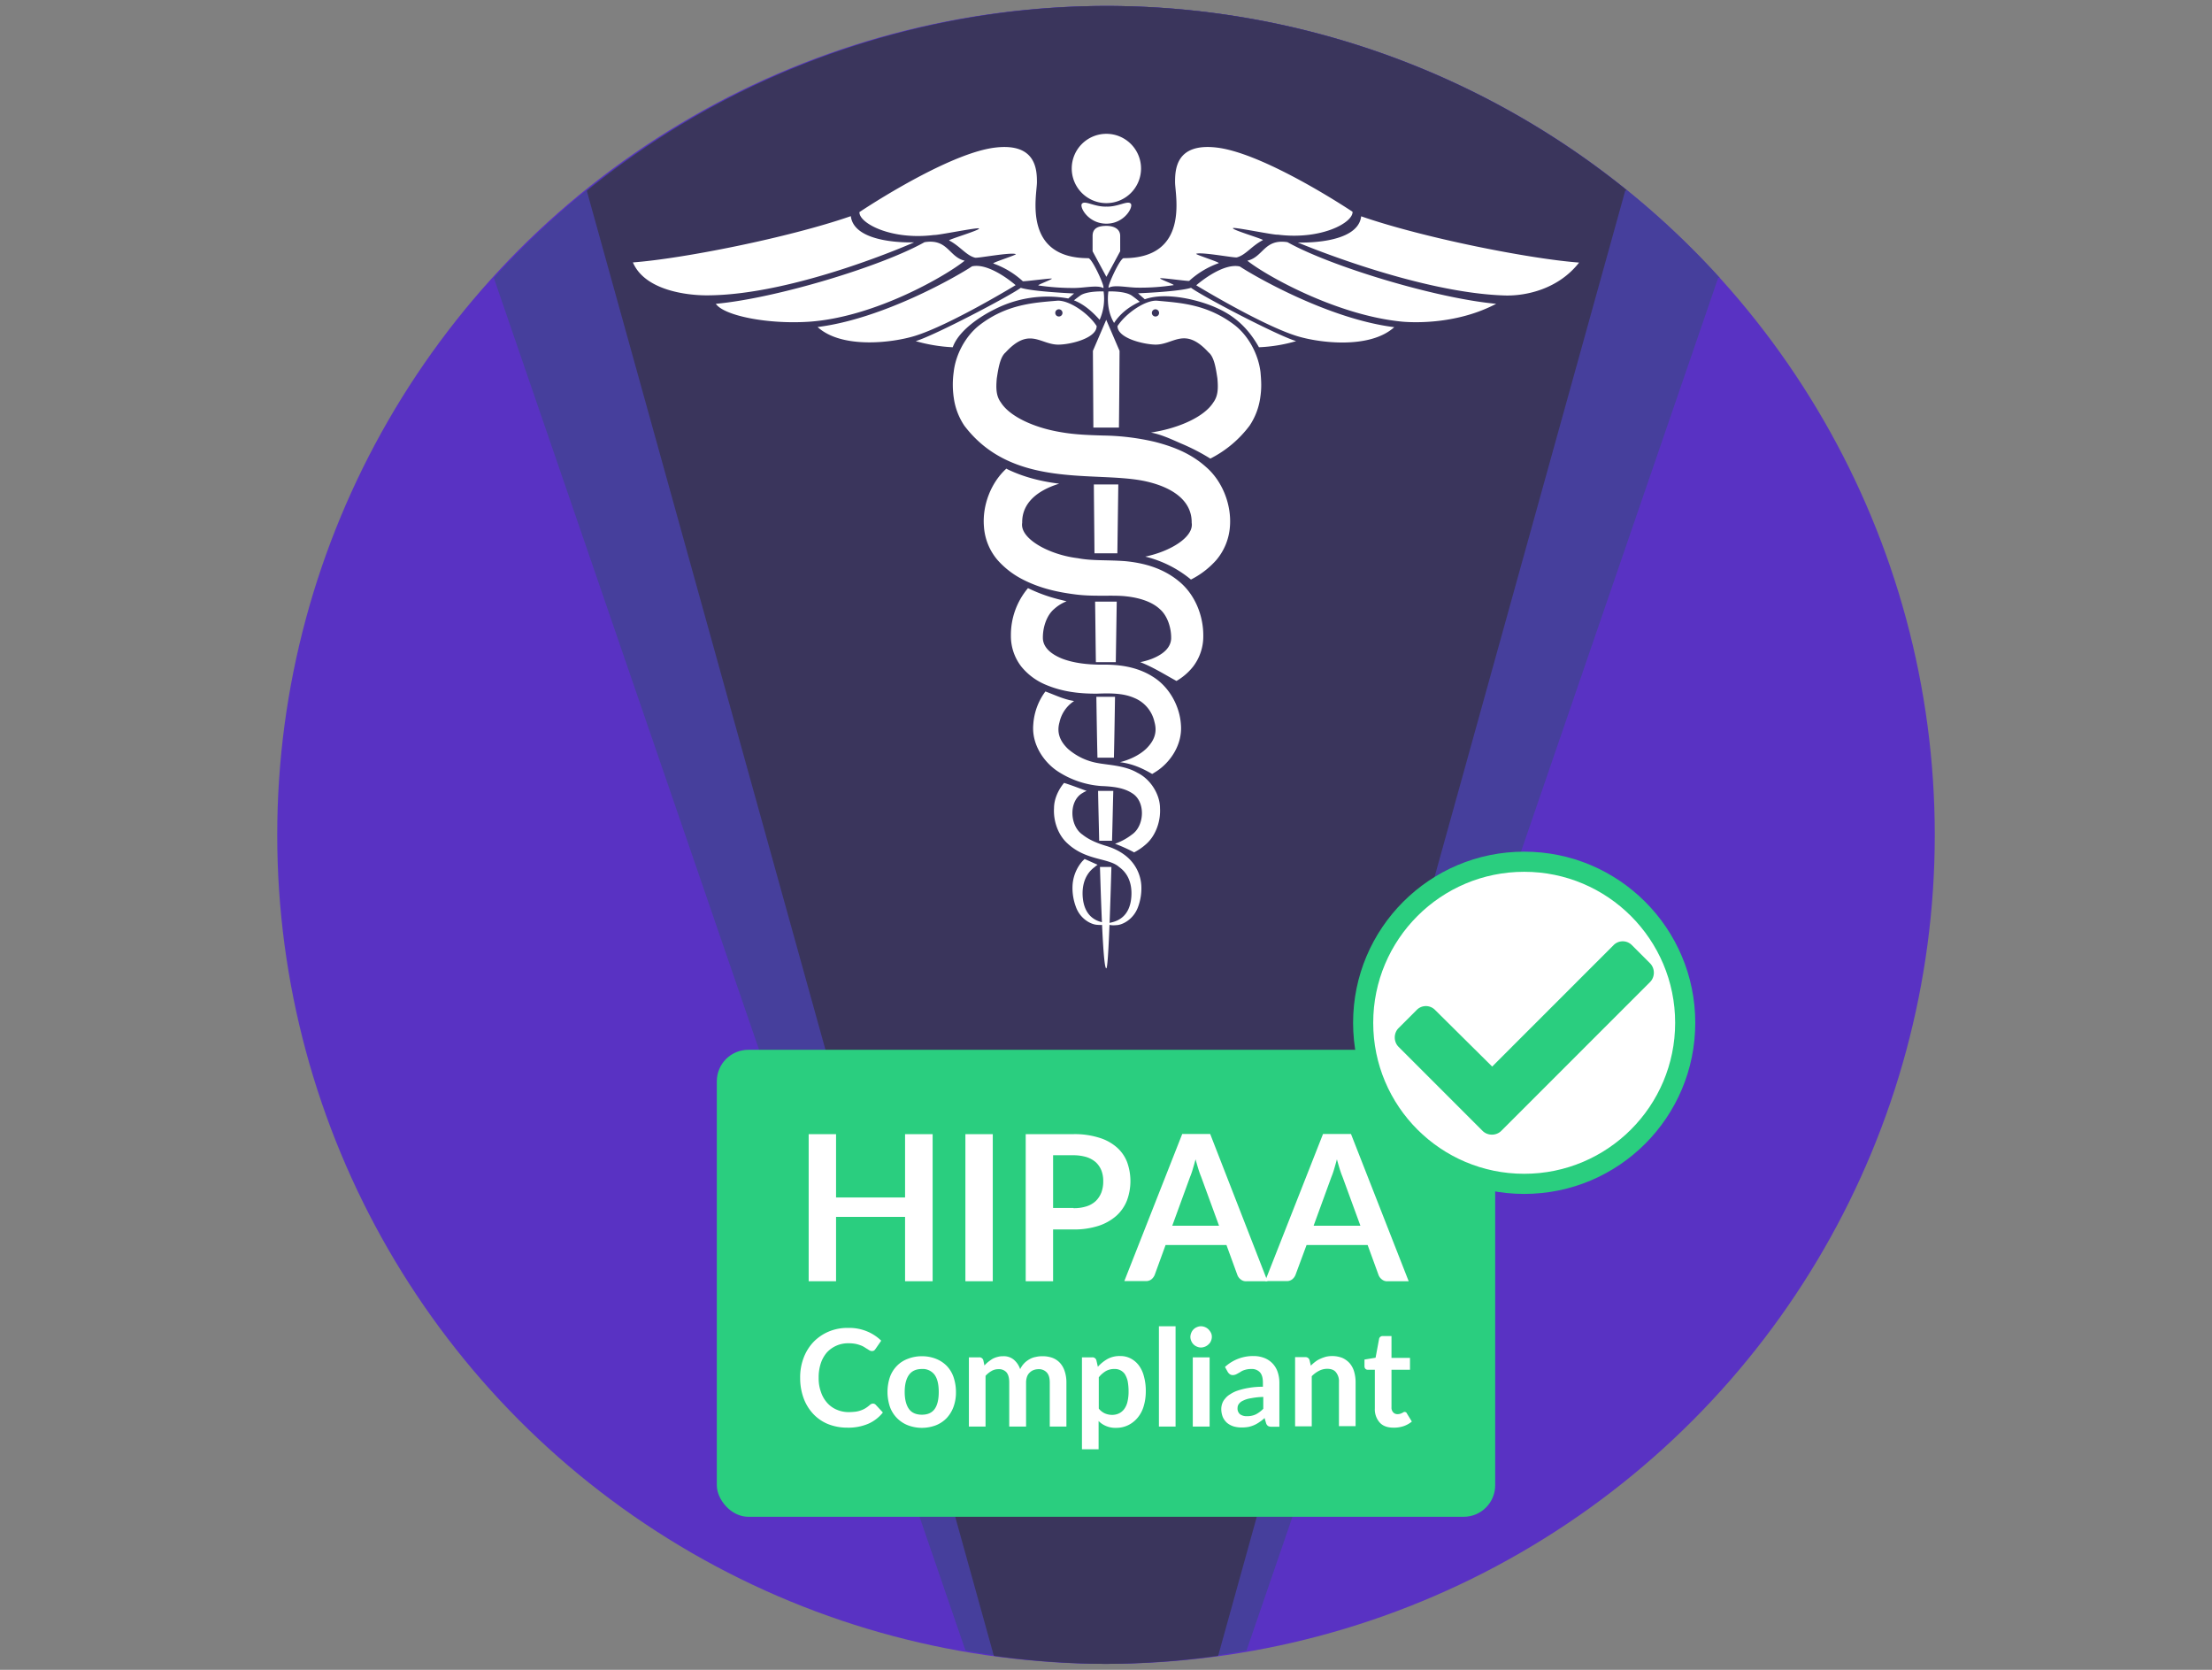
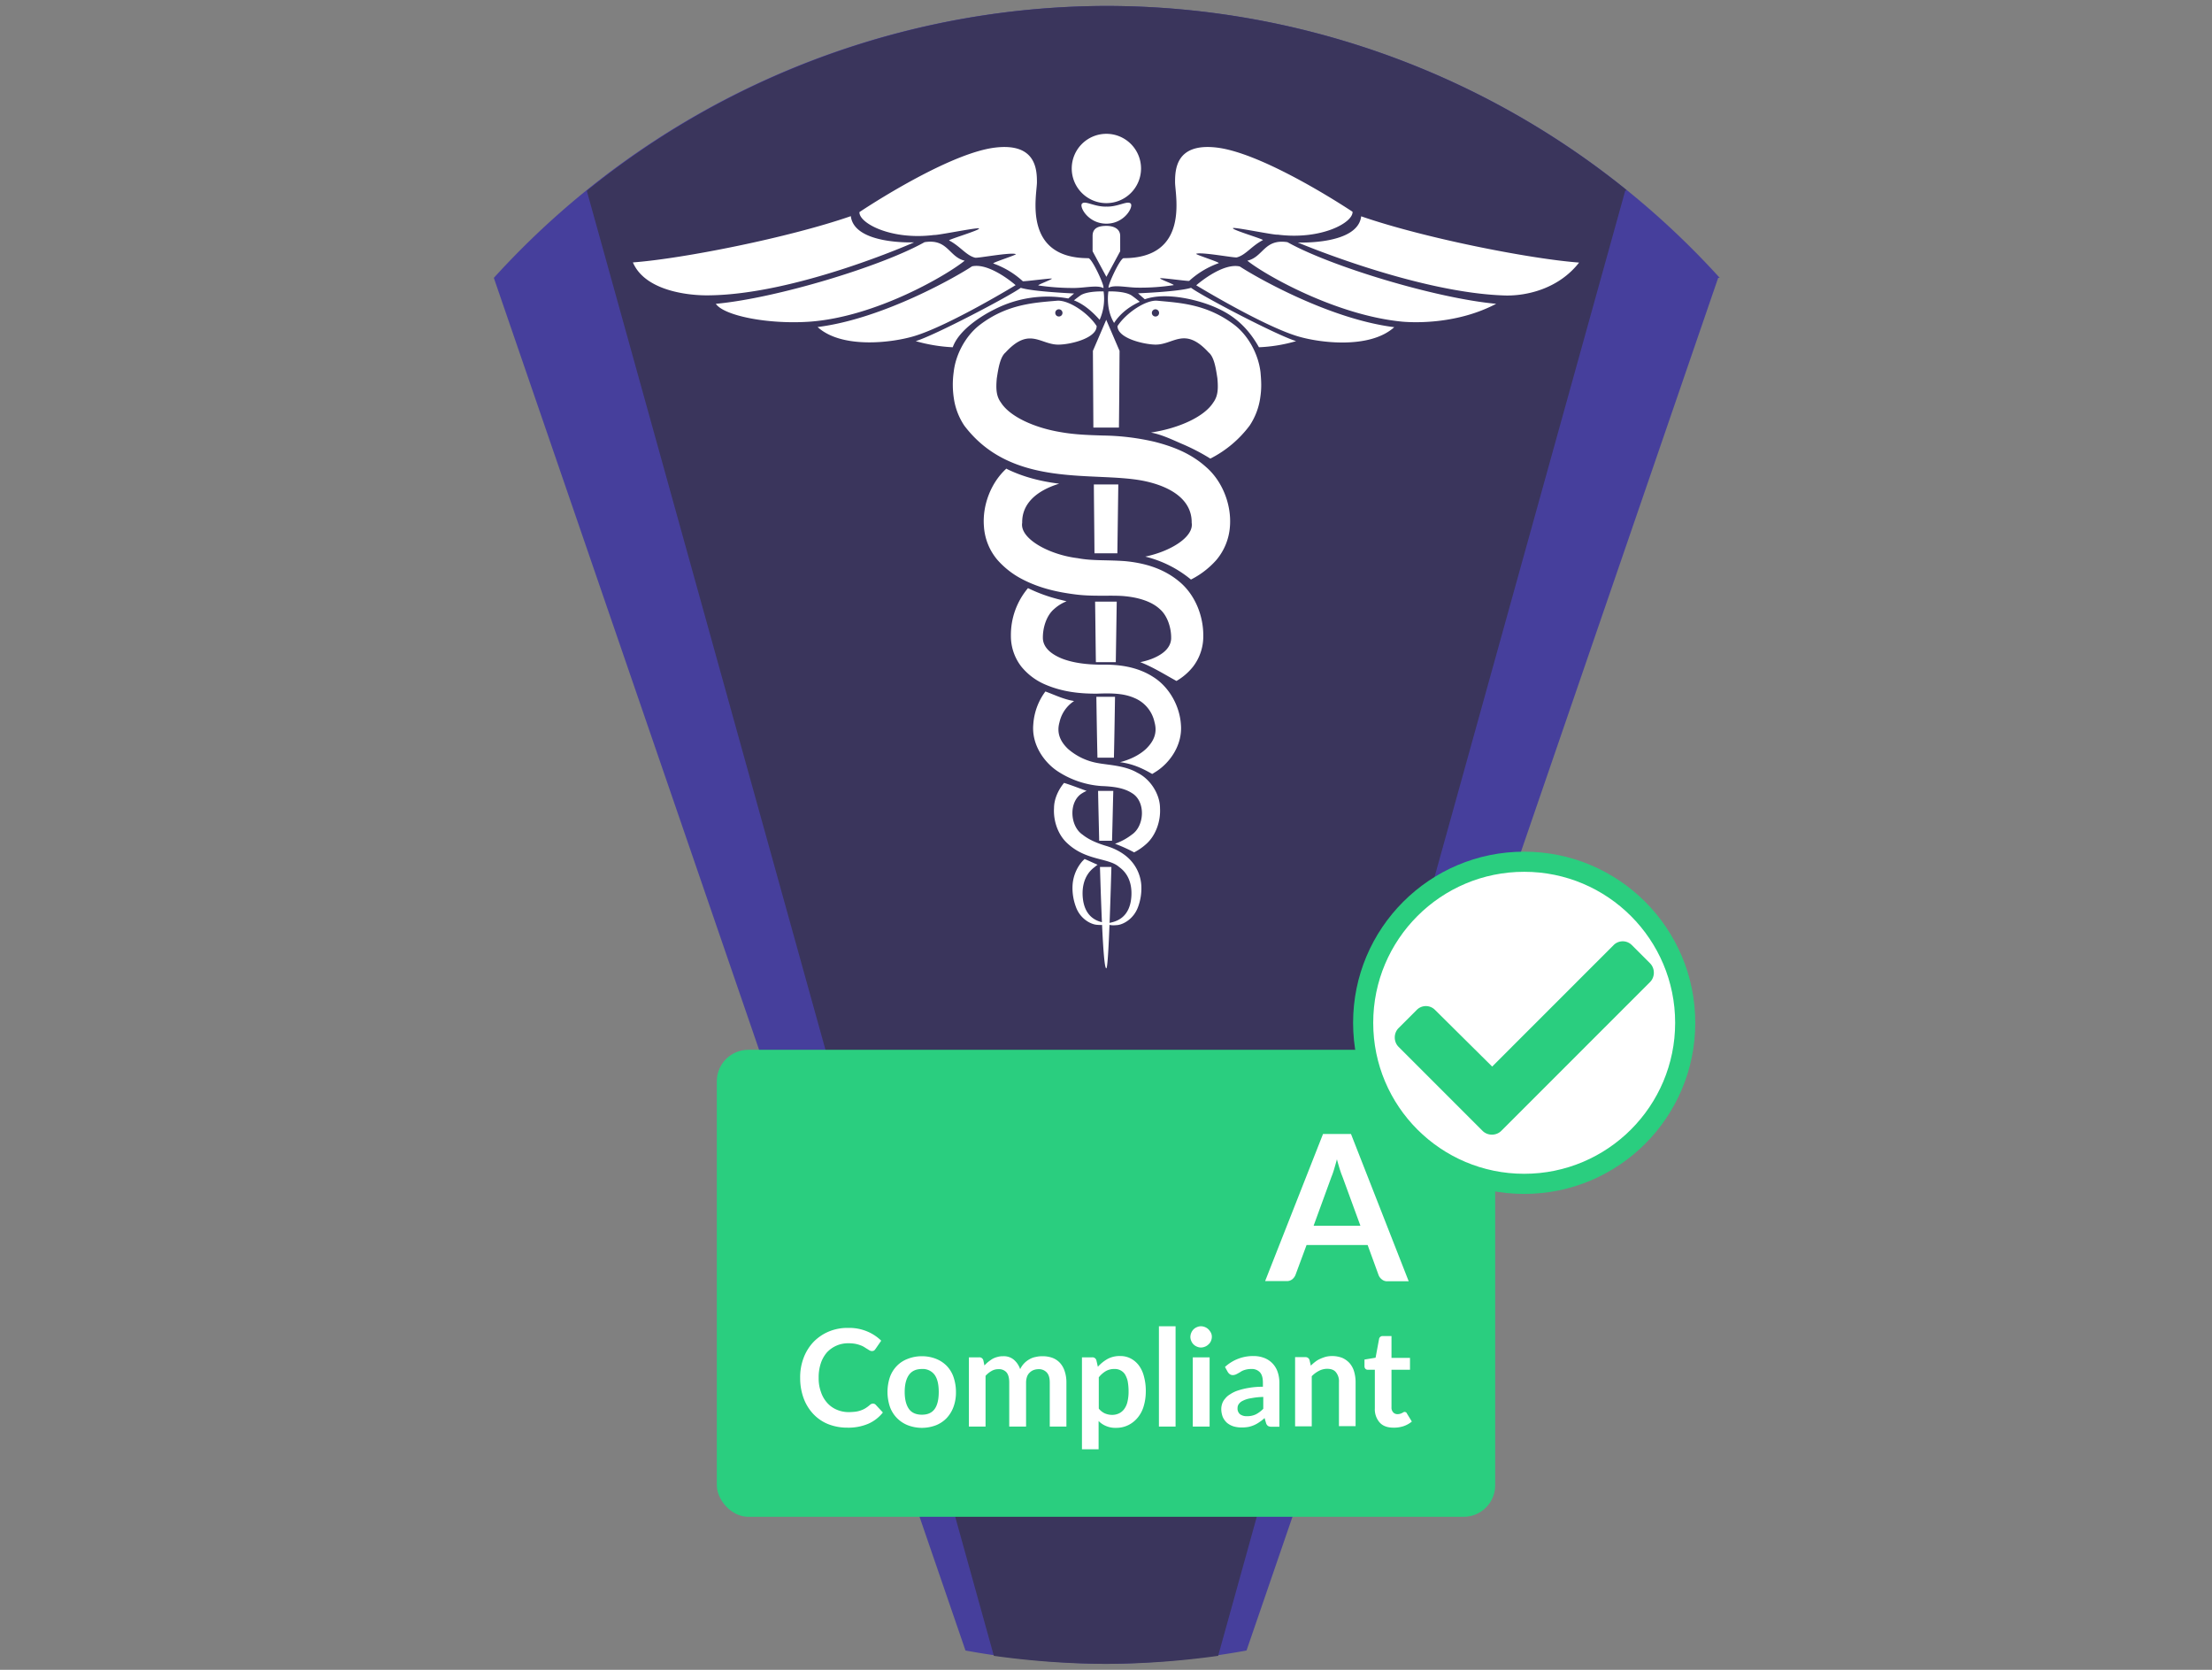
<svg xmlns="http://www.w3.org/2000/svg" width="530" height="400" fill="none">
  <rect width="100%" height="100%" fill="#808080" stroke="none" />
-   <circle cx="265" cy="200" r="198.575" style="fill:#5932c3;fill-opacity:1;stroke:none;stroke-width:4.768;stroke-linecap:round;stroke-linejoin:round;paint-order:stroke fill markers" />
  <path d="M265 1.426a198.575 198.575 0 0 0-146.676 65.138l113.008 328.813A198.575 198.575 0 0 0 265 398.574a198.575 198.575 0 0 0 33.668-3.197L411.676 66.564l.373-.01A198.575 198.575 0 0 0 265 1.427z" style="fill:#463f9c;stroke:none;stroke-width:1px;stroke-linecap:butt;stroke-linejoin:miter;stroke-opacity:1;fill-opacity:1" />
  <path d="M265 1.426a198.575 198.575 0 0 0-124.4 44.281l97.53 350.945a198.575 198.575 0 0 0 26.87 1.922 198.575 198.575 0 0 0 26.87-1.922L389.4 45.707l.336-.174A198.575 198.575 0 0 0 265 1.426z" style="fill:#3a355c;stroke:none;stroke-width:1px;stroke-linecap:butt;stroke-linejoin:miter;stroke-opacity:1;fill-opacity:1" />
  <path d="M219.037 58.05S190.45 70.749 169.3 70.749c-4.396 0-14.727-1.052-17.657-7.889 11.683-.864 37.154-5.86 52.218-11.082.826 6.912 15.176 6.274 15.176 6.274m2.48-.038c-10.293 5.785-35.576 13.449-50.001 14.764 1.953 2.855 12.472 4.958 22.427 4.282 15.966-1.127 33.059-11.232 37.19-14.613-3.793-.902-4.019-5.334-9.616-4.433m11.382 5.785c-3.606 2.405-21.337 12.585-37.002 14.539 5.785 5.259 17.768 3.794 23.14 2.178 8.378-2.517 24.306-12.209 24.306-12.209s-6.16-5.447-10.444-4.508m11.684 5.147c-2.78 2.029-20.436 11.307-25.17 12.773a38.693 38.693 0 0 0 8.866 1.465c1.465-4.133 6.874-7.551 10.105-9.129a27.86 27.86 0 0 1 17.581-2.555c.864-.75 1.39-1.202 1.39-1.202s-9.767-.413-12.772-1.352m14.312 1.803c-.413.3-.976.714-1.577 1.202 3.118 1.165 5.56 4.02 6.16 4.659a12.363 12.363 0 0 0 .94-6.8s-3.87-.15-5.523.94m1.879-8.904c-15.89 0-12.322-15.14-12.322-18.182 0-3.043-.225-9.505-10.068-8.302-9.842 1.202-26.672 11.608-32.457 15.44-.15 2.629 7.55 6.799 17.919 5.484.751.113 10.105-1.803 10.706-1.578.601.338-7.513 2.705-7.137 2.893 2.705 1.427 4.095 3.606 6.236 4.132.638.15 8.49-1.352 9.73-.864.413.15-5.786 2.066-5.372 2.254a20.662 20.662 0 0 1 7.062 4.245c.45.075 6.424-.714 6.912-.638.489.075-3.681 1.577-3.155 1.652a57.033 57.033 0 0 0 8.49.602c2.517 0 5.597-.752 6.987 0 .714.187-2.63-7.138-3.531-7.138m117.583 1.052c-11.683-.864-37.154-5.86-52.218-11.082-.789 6.912-15.176 6.273-15.176 6.273S339.55 70.185 360.7 70.786c5.072.112 12.735-1.578 17.657-7.89m-19.873 9.88c-14.425-1.314-39.708-8.978-50-14.763-5.598-.864-5.786 3.569-9.618 4.433 4.17 3.38 21.263 13.11 37.19 14.613 3.081.263 13.224.564 22.428-4.282m-71.865-4.433s15.929 9.692 24.306 12.209c5.372 1.615 17.318 3.08 23.14-2.179-15.664-1.953-33.358-12.134-37.002-14.538-4.245-.977-10.444 4.508-10.444 4.508m-13.937 1.916s.601.563 1.616 1.427c5.184-1.84 13.035.226 16.867 1.916 3.268 1.428 7.213 3.757 10.481 9.58a37.07 37.07 0 0 0 8.903-1.465c-4.733-1.466-22.39-10.707-25.17-12.773-2.967.94-12.697 1.315-12.697 1.315m-7.1-.451s-.751 4.057 1.353 7.55c1.09-1.69 3.005-3.643 6.16-5.07-.788-.64-1.465-1.165-1.953-1.503-1.69-1.127-5.56-.977-5.56-.977m26.034-34.448c-9.88-1.203-10.068 5.259-10.068 8.302 0 3.043 3.569 18.182-12.322 18.182-.901 0-4.207 7.325-3.531 7.062 1.39-.75 4.47 0 6.987 0a52.33 52.33 0 0 0 8.49-.6c.526-.076-3.681-1.54-3.155-1.654.526-.112 6.461.714 6.912.639a20.662 20.662 0 0 1 7.062-4.245c.451-.188-5.747-2.104-5.372-2.254 1.24-.488 9.092 1.014 9.73.864 2.141-.563 3.531-2.742 6.236-4.132.376-.188-7.776-2.555-7.137-2.893.6-.225 9.955 1.728 10.706 1.578 10.368 1.315 18.07-2.855 17.92-5.485-5.748-3.794-22.578-14.162-32.458-15.364M271.93 167.256a8.084 8.084 0 0 1 4.696 5.748c.714 2.554-.15 4.545-2.029 6.386-1.653 1.54-3.907 2.592-6.236 3.193 3.006.376 5.372 1.465 7.701 2.818.338-.188.677-.413.977-.601 3.23-2.066 6.386-6.349 5.898-11.383-.3-4.17-2.667-8.79-6.65-11.27-3.906-2.517-8.452-3.005-12.396-2.93-3.306 0-6.687-.376-9.467-1.465-2.855-1.165-4.433-2.78-4.545-4.771-.076-2.517.826-5.522 2.704-7.1a9.71 9.71 0 0 1 2.968-1.84c-.376-.113-.789-.189-1.165-.301a37.506 37.506 0 0 1-8.076-2.855 17.374 17.374 0 0 0-4.095 11.345 11.901 11.901 0 0 0 2.517 7.475 14.933 14.933 0 0 0 5.823 4.32c4.17 1.766 8.264 2.142 12.209 2.142 3.794-.15 6.574-.075 9.166 1.09m-.826 39.068c-1.503-1.765-3.795-3.043-6.161-3.719-1.991-.6-4.02-1.427-5.56-2.667-3.08-2.066-3.381-8.002-.038-9.955a6.413 6.413 0 0 1 1.015-.526c-1.804-.639-3.57-1.352-5.41-1.916-1.465 1.766-2.404 3.982-2.404 6.048-.188 3.156 1.014 6.5 3.268 8.49 4.508 4.17 9.918 3.381 12.36 5.635 2.892 2.066 3.193 5.523 2.78 8.115-.94 5.522-5.748 5.034-5.523 5.447-.113.15.564.488 2.066.338 1.428-.038 4.095-1.352 5.184-4.358a12.859 12.859 0 0 0 .79-4.959 9.767 9.767 0 0 0-2.367-5.973m-11.57 9.467c-.414-2.592-.076-6.048 2.78-8.114a4.65 4.65 0 0 1 .675-.526c-1.052-.451-2.066-.94-3.118-1.39l-.526.526a9.68 9.68 0 0 0-2.366 5.935 12.859 12.859 0 0 0 .789 4.96c1.051 3.004 3.719 4.32 5.184 4.357 1.502.15 2.179-.188 2.066-.338.263-.338-4.546.15-5.485-5.41m18.408-22.202c0-3.268-2.254-6.95-5.447-8.49-2.93-1.728-6.95-1.84-9.354-2.291a14.65 14.65 0 0 1-7.25-3.419c-1.917-1.84-2.743-3.87-2.03-6.386a8.17 8.17 0 0 1 3.494-5.072c-.526-.112-1.052-.187-1.54-.338-1.84-.488-3.569-1.314-5.334-1.953a14.779 14.779 0 0 0-2.893 7.776c-.488 4.997 2.667 9.28 5.898 11.383a21.875 21.875 0 0 0 10.406 3.493c3.193.113 5.522.526 7.325 1.691 3.344 1.991 3.043 7.889-.037 9.955a14.275 14.275 0 0 1-4.02 2.179 38.765 38.765 0 0 1 4.583 2.066 13.667 13.667 0 0 0 3.006-2.104c2.178-1.99 3.38-5.372 3.193-8.49m4.508-54.358c-3.907-3.231-8.565-4.396-12.848-4.809-4.62-.338-7.814-.037-11.383-.714-6.874-.826-13.937-4.695-13.298-8.49-.075-4.695 3.606-7.738 8.866-9.354-4.208-.526-8.303-1.502-12.247-3.38a4.098 4.098 0 0 1-.413-.226c-3.72 3.381-5.786 8.828-5.372 13.862a13.723 13.723 0 0 0 3.268 8.04 20.451 20.451 0 0 0 6.048 4.657c4.245 2.18 8.565 3.08 12.848 3.607 4.282.526 8.753.075 11.796.413 3.306.338 6.31 1.315 8.19 3.08 1.84 1.578 2.78 4.584 2.704 7.1-.113 1.992-1.653 3.607-4.546 4.772a16.792 16.792 0 0 1-2.855.826c3.006 1.165 5.748 2.893 8.678 4.508a14.151 14.151 0 0 0 3.907-3.343 11.901 11.901 0 0 0 2.517-7.476c.038-4.658-1.878-9.843-5.86-13.073m-17.394-62.623-3.193 7.438c.038 5.86.076 12.02.113 18.37h6.123c.076-6.35.113-12.51.15-18.37zm.038-10.294 3.306-6.123V56.51c0-1.652-1.465-2.404-3.306-2.404-1.84 0-3.306.489-3.306 2.404v3.682zm-3.005 49.738c.037 5.447.112 10.97.15 16.492h5.485l.225-16.492zm.3 28.062c.075 4.884.113 9.73.188 14.501h4.771l.225-14.5zm4.508 37.379c.113-4.696.188-9.58.263-14.576h-4.47c.075 4.997.15 9.88.263 14.576zm-.45 19.91c.112-3.756.187-7.739.3-11.946h-3.644c.075 4.207.188 8.19.263 11.946zm-2.893 6.274c.45 15.064.939 24.606 1.54 24.268.376-.226.789-9.655 1.202-24.268zm1.54-175.623a8.302 8.302 0 1 0 8.302 8.302 8.306 8.306 0 0 0-8.302-8.302m0 17.43c-2.705.113-5.034-1.465-5.785-.75-.864.6 1.315 4.845 5.785 4.845 4.47 0 6.612-4.245 5.785-4.846-.751-.714-3.118.864-5.785.752m29.602 76.635a13.967 13.967 0 0 1-3.268 8.04 20.451 20.451 0 0 1-6.048 4.657h-.038a27.326 27.326 0 0 0-10.932-5.484c6.124-1.277 11.684-4.734 11.12-8.115.075-5.447-4.883-8.677-11.533-10.03-11.946-2.366-31.48 1.916-42.938-13.223a15.778 15.778 0 0 1-2.517-6.574 21.713 21.713 0 0 1-.038-6.236c.451-4.17 2.78-8.565 6.086-11.195 6.687-5.184 13.299-5.447 18.783-5.936 2.893-.112 7.476 3.08 9.392 6.086a2.292 2.292 0 0 1-.488 1.353c-1.503 1.99-6.049 3.005-8.34 3.08-4.546.263-7.138-4.508-12.998 1.878-1.353 1.127-1.766 4.057-2.104 6.199-.225 2.48-.15 4.245.977 5.785 2.179 3.456 8.19 6.123 14.5 7.138 3.269.563 6.35.676 10.219.789a57.608 57.608 0 0 1 12.134 1.502c4.094 1.052 8.527 2.63 12.321 6.048 3.907 3.381 6.124 9.016 5.71 14.238m-41.849-51.165a.864.864 0 1 0 .864-.864.849.849 0 0 0-.864.864m49.1 20.398a16.101 16.101 0 0 1-2.517 6.574 26.976 26.976 0 0 1-9.43 7.927 49.152 49.152 0 0 0-6.987-3.607c-2.066-.901-4.207-1.915-6.386-2.441-.263-.076-.564-.113-.827-.188.15-.038.301-.038.414-.075 6.273-1.015 12.321-3.682 14.5-7.138 1.127-1.54 1.202-3.306.977-5.785-.338-2.142-.714-5.072-2.104-6.199-5.898-6.424-8.452-1.653-12.998-1.878-2.742-.113-8.828-1.54-8.828-4.433 1.954-3.005 6.537-6.198 9.392-6.086 5.485.526 12.059.752 18.783 5.936 3.306 2.63 5.597 7.025 6.086 11.195.188 2.14.3 3.794-.075 6.198m-24.23-20.398a.864.864 0 1 0-.865.864.849.849 0 0 0 .864-.864" class="cls-1" style="fill:#fff;fill-opacity:1;stroke:none;stroke-width:2.542;stroke-miterlimit:4;stroke-dasharray:none;stroke-opacity:1;paint-order:normal" />
  <rect width="186.5" height="111.868" x="171.75" y="251.474" ry="7.55" style="fill:#2ace7f;fill-opacity:1;stroke:none;stroke-width:4.294;stroke-linecap:round;stroke-miterlimit:10;stroke-dasharray:none;paint-order:stroke fill markers" />
-   <path d="M226.168 271.681v35.244h-6.605v-15.427h-16.536v15.427h-6.56v-35.244h6.56v15.162h16.536V271.68zM240.576 306.925h-6.56v-35.244h6.56zM259.905 271.681a19.43 19.43 0 0 1 6.118.843 11.49 11.49 0 0 1 4.256 2.305 9.044 9.044 0 0 1 2.482 3.546 13.37 13.37 0 0 1-.044 9.221 9.713 9.713 0 0 1-2.571 3.68 12.196 12.196 0 0 1-4.3 2.394 19.063 19.063 0 0 1-6.03.842h-4.788v12.413h-6.56v-35.244zm0 17.733a9.638 9.638 0 0 0 3.147-.443 5.737 5.737 0 0 0 2.217-1.286 5.807 5.807 0 0 0 1.33-2.04 7.368 7.368 0 0 0 .443-2.703 6.81 6.81 0 0 0-.443-2.572 5.453 5.453 0 0 0-1.33-1.95 6.286 6.286 0 0 0-2.217-1.241 11.083 11.083 0 0 0-3.191-.444h-4.833v12.635h4.877zM306.409 306.925h-5.054a1.973 1.973 0 0 1-1.374-.443 2.42 2.42 0 0 1-.798-1.064l-2.616-7.182h-14.585l-2.615 7.182a2.66 2.66 0 0 1-.754 1.02 2.048 2.048 0 0 1-1.374.443h-5.143l13.876-35.244h6.694zm-11.615-13.3-4.3-11.747q-.333-.798-.665-1.862a78.004 78.004 0 0 1-.665-2.305c-.222.842-.443 1.595-.665 2.35a18.511 18.511 0 0 1-.665 1.905l-4.256 11.66z" class="cls-1" style="fill:#fff;fill-opacity:1;stroke:none;stroke-width:.443" transform="translate(-2.706)" />
  <path d="M340.234 306.925h-5.054a1.973 1.973 0 0 1-1.374-.443 2.42 2.42 0 0 1-.798-1.064l-2.616-7.182h-14.629l-2.66 7.182a2.66 2.66 0 0 1-.754 1.02 2.048 2.048 0 0 1-1.374.443h-5.142l13.875-35.244h6.695zm-11.57-13.3-4.3-11.747q-.333-.798-.666-1.862a78.004 78.004 0 0 1-.665-2.305c-.221.842-.443 1.595-.665 2.35a18.511 18.511 0 0 1-.665 1.905l-4.255 11.66zM211.894 336.228a.887.887 0 0 1 .62.266l1.73 1.862a9.11 9.11 0 0 1-3.503 2.705 12.178 12.178 0 0 1-5.01.93 12.324 12.324 0 0 1-4.699-.886 10.059 10.059 0 0 1-3.546-2.483 11.083 11.083 0 0 1-2.261-3.768 13.911 13.911 0 0 1-.798-4.788 13.016 13.016 0 0 1 .842-4.832 11.3 11.3 0 0 1 2.35-3.768 11.034 11.034 0 0 1 3.635-2.483 11.526 11.526 0 0 1 4.7-.886 11.123 11.123 0 0 1 4.521.842 10.604 10.604 0 0 1 3.37 2.217l-1.375 1.995a2.217 2.217 0 0 1-.31.354 1.126 1.126 0 0 1-1.064 0c-.178-.088-.355-.221-.577-.354-.221-.133-.443-.266-.709-.444a4.54 4.54 0 0 0-.93-.443 7 7 0 0 0-1.242-.355 9.097 9.097 0 0 0-1.64-.133 6.89 6.89 0 0 0-5.143 2.173 7.647 7.647 0 0 0-1.463 2.57 10.573 10.573 0 0 0-.532 3.503 9.514 9.514 0 0 0 .576 3.502 7.306 7.306 0 0 0 1.508 2.571 6.348 6.348 0 0 0 2.26 1.596 7.142 7.142 0 0 0 2.793.577c.577 0 1.109-.045 1.596-.089a5.852 5.852 0 0 0 1.33-.31 5.44 5.44 0 0 0 1.153-.532 8.317 8.317 0 0 0 1.064-.798.966.966 0 0 1 .355-.222.66.66 0 0 1 .399-.089zM223.597 324.88a9.119 9.119 0 0 1 3.37.62 7.408 7.408 0 0 1 2.57 1.685 7.27 7.27 0 0 1 1.64 2.704 11.012 11.012 0 0 1 .577 3.547 9.926 9.926 0 0 1-.576 3.546 7.895 7.895 0 0 1-1.64 2.704 7.31 7.31 0 0 1-2.572 1.73 9.456 9.456 0 0 1-6.738 0 7.488 7.488 0 0 1-2.616-1.73 7.36 7.36 0 0 1-1.684-2.704 11.203 11.203 0 0 1 0-7.093 7.36 7.36 0 0 1 1.684-2.704 7.004 7.004 0 0 1 2.616-1.685 9.119 9.119 0 0 1 3.37-.62zm0 14.008c1.374 0 2.394-.443 3.06-1.374.664-.93.974-2.305.974-4.078 0-1.774-.31-3.148-.975-4.079a3.52 3.52 0 0 0-3.059-1.419c-1.418 0-2.438.488-3.103 1.419s-1.02 2.305-1.02 4.079c0 1.773.355 3.147 1.02 4.078.665.931 1.729 1.374 3.103 1.374zM234.857 341.726v-16.58h2.439a.966.966 0 0 1 1.02.709l.265 1.241a8.804 8.804 0 0 1 .931-.887c.355-.266.665-.487 1.02-.709a5.17 5.17 0 0 1 1.153-.443 4.486 4.486 0 0 1 1.374-.177 3.746 3.746 0 0 1 2.571.842 5.094 5.094 0 0 1 1.507 2.26 5.373 5.373 0 0 1 .976-1.418 5.47 5.47 0 0 1 1.285-.975 4.478 4.478 0 0 1 1.463-.532 6.526 6.526 0 0 1 1.596-.177 6.858 6.858 0 0 1 2.438.399 4.748 4.748 0 0 1 1.818 1.24 5.426 5.426 0 0 1 1.108 1.996 8.379 8.379 0 0 1 .4 2.66v10.55h-3.99v-10.55c0-1.064-.222-1.862-.71-2.394a2.545 2.545 0 0 0-2.04-.798 3.33 3.33 0 0 0-1.152.221 2.66 2.66 0 0 0-.93.621 2.46 2.46 0 0 0-.621.975 4.251 4.251 0 0 0-.222 1.375v10.55h-4.034v-10.55c0-1.109-.222-1.907-.665-2.439a2.39 2.39 0 0 0-1.95-.753 3.152 3.152 0 0 0-1.641.443 5.595 5.595 0 0 0-1.419 1.153v12.147zM265.757 327.406a9.252 9.252 0 0 1 2.305-1.862 6.007 6.007 0 0 1 3.059-.709 5.249 5.249 0 0 1 2.482.576 5.763 5.763 0 0 1 1.951 1.64 7.399 7.399 0 0 1 1.241 2.66 12.958 12.958 0 0 1 .444 3.636 12.293 12.293 0 0 1-.488 3.458 7.696 7.696 0 0 1-1.419 2.748 6.942 6.942 0 0 1-2.26 1.818 6.503 6.503 0 0 1-2.97.665 5.635 5.635 0 0 1-2.395-.443 5.227 5.227 0 0 1-1.773-1.197v6.782h-3.99v-22.032h2.438a.966.966 0 0 1 1.02.709zm.221 10.02a3.919 3.919 0 0 0 1.463 1.152 4.464 4.464 0 0 0 1.73.355 3.875 3.875 0 0 0 1.64-.355 3.41 3.41 0 0 0 1.24-1.02 4.686 4.686 0 0 0 .799-1.773 10.391 10.391 0 0 0 .266-2.482 13.215 13.215 0 0 0-.222-2.483 5.723 5.723 0 0 0-.665-1.64 2.877 2.877 0 0 0-2.482-1.242 3.99 3.99 0 0 0-2.128.532 6.29 6.29 0 0 0-1.64 1.463zM284.376 317.698v24.028h-3.99v-24.028zM293.065 320.269a2.416 2.416 0 0 1-.222.975 2.053 2.053 0 0 1-.576.798 2.514 2.514 0 0 1-.798.532 2.629 2.629 0 0 1-1.02.222 2.416 2.416 0 0 1-.975-.222 2.447 2.447 0 0 1-1.33-1.33 2.416 2.416 0 0 1-.221-.975 2.629 2.629 0 0 1 .221-1.02 2.447 2.447 0 0 1 1.33-1.33 2.416 2.416 0 0 1 .976-.221 2.629 2.629 0 0 1 1.02.221 2.514 2.514 0 0 1 .797.532 3.688 3.688 0 0 1 .576.798 2.123 2.123 0 0 1 .222 1.02zm-.532 4.877v16.58H288.5v-16.58ZM296.213 327.45a9.917 9.917 0 0 1 6.871-2.615 7.044 7.044 0 0 1 2.616.488 5.453 5.453 0 0 1 1.95 1.33 5.52 5.52 0 0 1 1.197 2.039 8.015 8.015 0 0 1 .4 2.571v10.507h-1.818a1.658 1.658 0 0 1-.887-.177 1.263 1.263 0 0 1-.488-.71l-.354-1.197a7.953 7.953 0 0 1-1.242.976 6.902 6.902 0 0 1-1.24.709 7.093 7.093 0 0 1-1.375.443 9.097 9.097 0 0 1-1.64.133 6.916 6.916 0 0 1-1.951-.266 4.779 4.779 0 0 1-1.552-.842 4.154 4.154 0 0 1-1.02-1.419 5.28 5.28 0 0 1-.354-1.95 4.074 4.074 0 0 1 .222-1.242 3.41 3.41 0 0 1 .709-1.197 4.238 4.238 0 0 1 1.241-1.063 7.288 7.288 0 0 1 1.862-.887 16.846 16.846 0 0 1 2.571-.62 18.88 18.88 0 0 1 3.37-.267v-.975c0-1.108-.222-1.95-.71-2.483a2.607 2.607 0 0 0-2.039-.798 5.107 5.107 0 0 0-1.596.222 3.68 3.68 0 0 0-1.108.532c-.31.177-.62.355-.887.488a2.017 2.017 0 0 1-.886.221 1.228 1.228 0 0 1-.71-.221 1.889 1.889 0 0 1-.487-.532zm9.176 7.183a16.913 16.913 0 0 0-2.926.31 6.073 6.073 0 0 0-1.906.576 2.416 2.416 0 0 0-1.02.798 1.596 1.596 0 0 0-.31.975 1.773 1.773 0 0 0 .62 1.508 2.66 2.66 0 0 0 1.641.443 4.69 4.69 0 0 0 2.128-.443 6.876 6.876 0 0 0 1.773-1.33zM316.783 327.14a9.988 9.988 0 0 1 1.064-.93 5.32 5.32 0 0 1 1.197-.71 9.274 9.274 0 0 1 1.33-.488 6.76 6.76 0 0 1 3.945.266 5.222 5.222 0 0 1 1.773 1.286 5.413 5.413 0 0 1 1.064 1.995 9.155 9.155 0 0 1 .355 2.527v10.55h-3.99v-10.55a3.387 3.387 0 0 0-.71-2.35c-.443-.576-1.152-.842-2.127-.842a4.238 4.238 0 0 0-1.95.488 6.747 6.747 0 0 0-1.73 1.285v12.014h-3.99v-16.58h2.439a.966.966 0 0 1 1.02.71zM336.599 341.992c-1.463 0-2.571-.4-3.325-1.242a4.775 4.775 0 0 1-1.153-3.369v-9.265h-1.729a.736.736 0 0 1-.532-.222.887.887 0 0 1-.221-.62v-1.597l2.66-.443.842-4.522a.785.785 0 0 1 .31-.487.816.816 0 0 1 .577-.178h2.083v5.232h4.433v2.837h-4.433v9a1.627 1.627 0 0 0 .4 1.196 1.33 1.33 0 0 0 1.063.443 2.31 2.31 0 0 0 .62-.088 4.597 4.597 0 0 0 .444-.178 1.928 1.928 0 0 0 .31-.177.585.585 0 0 1 .621 0 .443.443 0 0 1 .222.266l1.197 1.95a6.255 6.255 0 0 1-1.995 1.109 7.293 7.293 0 0 1-2.394.355z" class="cls-1" style="fill:#fff;fill-opacity:1;stroke:none;stroke-width:.443" transform="translate(-2.706)" />
  <circle cx="365.198" cy="245.007" r="38.582" style="fill:#fff;fill-opacity:1;stroke:#2ace7f;stroke-width:4.823;stroke-linecap:round;stroke-miterlimit:10;stroke-dasharray:none;stroke-opacity:1;paint-order:stroke fill markers" />
  <g style="font-size:102.948px;line-height:1.25;font-family:Arial;-inkscape-font-specification:Arial;text-align:center;letter-spacing:0;word-spacing:0;text-anchor:middle;fill:#4df6aa;fill-opacity:1;stroke:none;stroke-width:3">
    <path d="M289.16 236.064c2.012 2.01 5.43 2.01 7.44 0l59.115-59.115c2.01-2.01 2.01-5.429 0-7.44l-7.238-7.238a5.097 5.097 0 0 0-7.239 0l-48.257 48.257-22.72-22.52a5.097 5.097 0 0 0-7.24 0l-7.238 7.238c-2.01 2.011-2.01 5.43 0 7.44z" aria-label="check" style="font-weight:900;font-family:&quot;Font Awesome 5 Free&quot;;-inkscape-font-specification:&quot;Font Awesome 5 Free Heavy&quot;;fill:#2ace7f;fill-opacity:1;stroke:none" transform="translate(180.861 128.546) scale(.603)" />
  </g>
</svg>